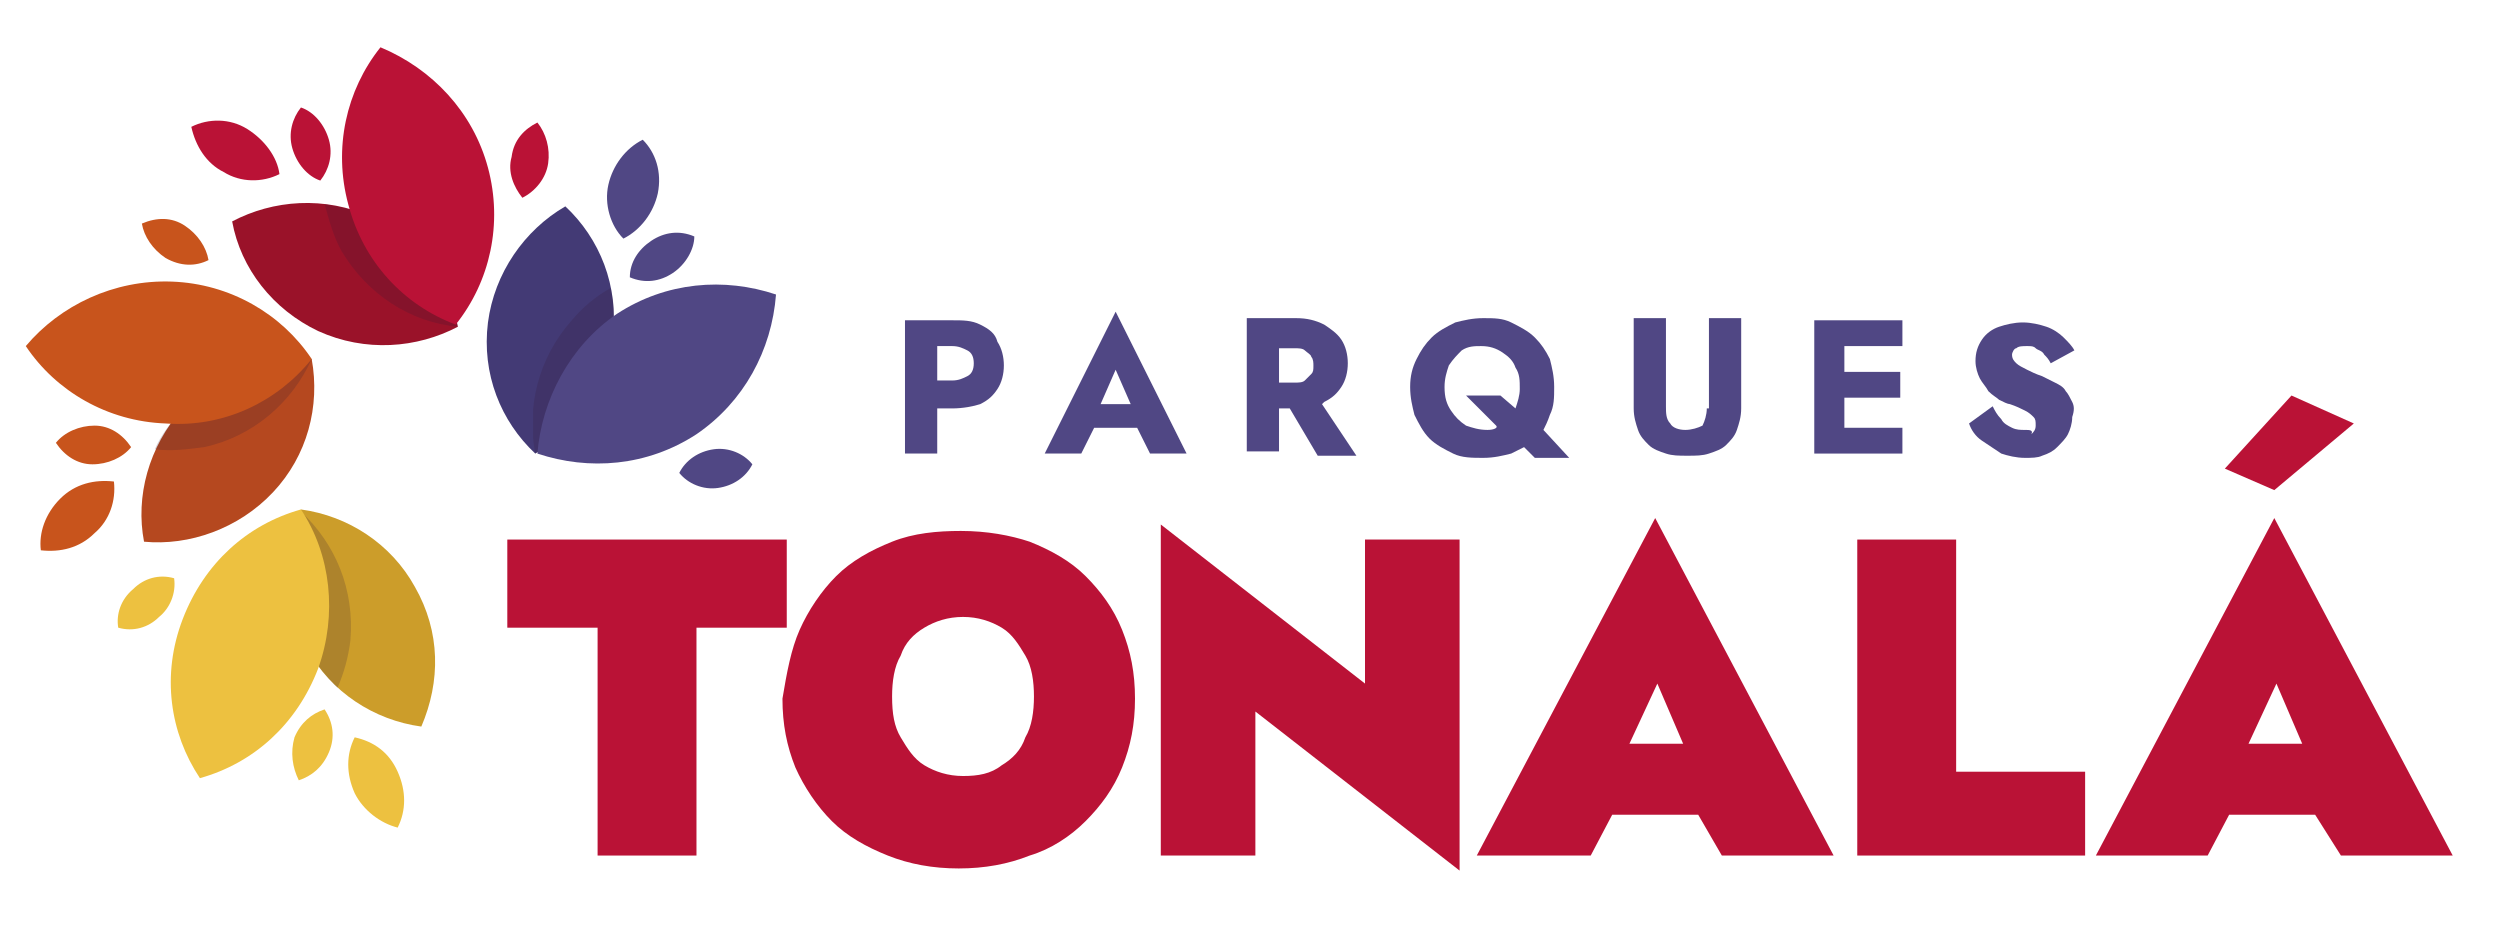
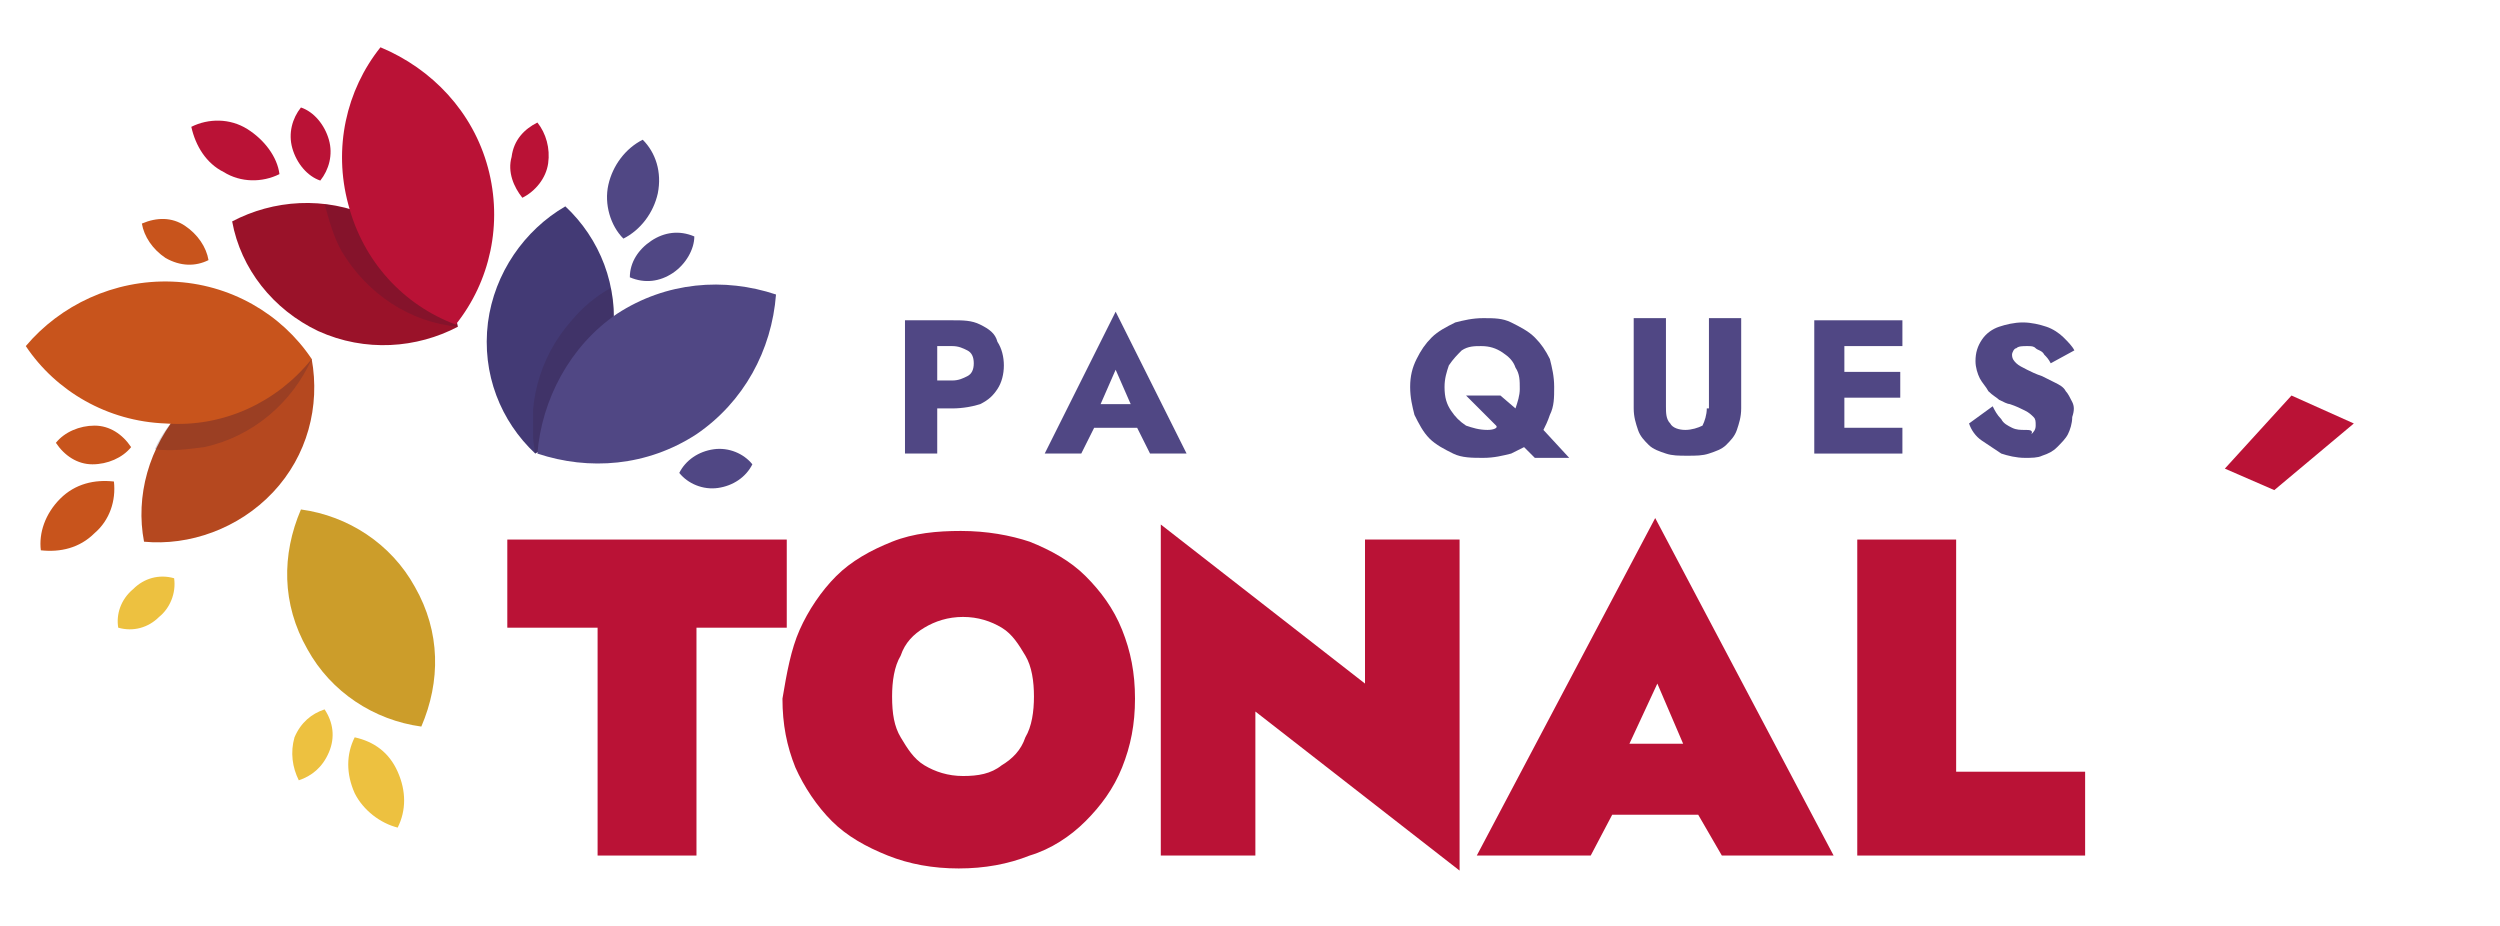
<svg xmlns="http://www.w3.org/2000/svg" xmlns:xlink="http://www.w3.org/1999/xlink" version="1.1" id="Capa_1" x="0px" y="0px" viewBox="0 0 116.3 43.1" style="enable-background:new 0 0 116.3 43.1;" xml:space="preserve">
  <style type="text/css">
	.st0{fill:#BA1236;}
	.st1{fill:#504784;}
	.st2{fill:#B5481F;}
	.st3{opacity:0.2;}
	.st4{clip-path:url(#SVGID_2_);}
	.st5{clip-path:url(#SVGID_4_);fill:#321834;}
	.st6{fill:#C8541C;}
	.st7{fill:#9A1229;}
	.st8{clip-path:url(#SVGID_6_);}
	.st9{clip-path:url(#SVGID_8_);fill:#321834;}
	.st10{fill:#433A75;}
	.st11{clip-path:url(#SVGID_10_);}
	.st12{clip-path:url(#SVGID_12_);fill:#321834;}
	.st13{fill:#CC9D2A;}
	.st14{clip-path:url(#SVGID_14_);}
	.st15{clip-path:url(#SVGID_16_);fill:#321834;}
	.st16{fill:#EDC140;}
</style>
  <g>
    <polygon class="st0" points="23.6,25.1 36.6,25.1 36.6,29.2 32.4,29.2 32.4,39.8 27.8,39.8 27.8,29.2 23.6,29.2  " />
    <path class="st0" d="M37.2,29.3c0.4-0.9,1-1.8,1.7-2.5c0.7-0.7,1.6-1.2,2.6-1.6c1-0.4,2.1-0.5,3.2-0.5c1.2,0,2.3,0.2,3.2,0.5   c1,0.4,1.9,0.9,2.6,1.6c0.7,0.7,1.3,1.5,1.7,2.5c0.4,1,0.6,2,0.6,3.2c0,1.2-0.2,2.2-0.6,3.2c-0.4,1-1,1.8-1.7,2.5   c-0.7,0.7-1.6,1.3-2.6,1.6c-1,0.4-2.1,0.6-3.3,0.6c-1.2,0-2.3-0.2-3.3-0.6c-1-0.4-1.9-0.9-2.6-1.6c-0.7-0.7-1.3-1.6-1.7-2.5   c-0.4-1-0.6-2-0.6-3.2C36.6,31.3,36.8,30.2,37.2,29.3 M41.9,34.3c0.3,0.5,0.6,1,1.1,1.3c0.5,0.3,1.1,0.5,1.8,0.5   c0.7,0,1.3-0.1,1.8-0.5c0.5-0.3,0.9-0.7,1.1-1.3c0.3-0.5,0.4-1.2,0.4-1.9c0-0.7-0.1-1.4-0.4-1.9c-0.3-0.5-0.6-1-1.1-1.3   c-0.5-0.3-1.1-0.5-1.8-0.5c-0.7,0-1.3,0.2-1.8,0.5c-0.5,0.3-0.9,0.7-1.1,1.3c-0.3,0.5-0.4,1.2-0.4,1.9   C41.5,33.2,41.6,33.8,41.9,34.3" />
    <polygon class="st0" points="67.9,25.1 67.9,40.5 58.4,33.1 58.4,39.8 54,39.8 54,24.4 63.5,31.8 63.5,25.1  " />
    <path class="st0" d="M80.1,39.8h5.2L77,24.1l-8.3,15.7H74l1-1.9h4L80.1,39.8z M78.3,34.6h-2.5l1.3-2.8L78.3,34.6z" />
    <polygon class="st0" points="91,25.1 91,35.9 97,35.9 97,39.8 86.4,39.8 86.4,25.1  " />
    <polygon class="st0" points="109.5,19.7 106.6,18.4 103.5,21.8 105.8,22.8  " />
-     <path class="st0" d="M108.9,39.8h5.2l-8.3-15.7l-8.3,15.7h5.2l1-1.9h4L108.9,39.8z M107.1,34.6h-2.5l1.3-2.8L107.1,34.6z" />
    <path class="st1" d="M45.6,15.1c-0.4-0.2-0.8-0.2-1.3-0.2h-0.7h-0.6h-0.9v6.2h1.5V19h0.7c0.5,0,1-0.1,1.3-0.2   c0.4-0.2,0.6-0.4,0.8-0.7c0.2-0.3,0.3-0.7,0.3-1.1c0-0.4-0.1-0.8-0.3-1.1C46.3,15.5,46,15.3,45.6,15.1 M45,17.5   c-0.2,0.1-0.4,0.2-0.7,0.2h-0.7v-1.6h0.7c0.3,0,0.5,0.1,0.7,0.2c0.2,0.1,0.3,0.3,0.3,0.6C45.3,17.2,45.2,17.4,45,17.5" />
    <path class="st1" d="M48.6,21.1h1.7l0.6-1.2h2l0.6,1.2h1.7l-3.3-6.6L48.6,21.1z M52.6,18.8h-1.4l0.7-1.6L52.6,18.8z" />
-     <path class="st1" d="M61.6,18.7c0.4-0.2,0.6-0.4,0.8-0.7c0.2-0.3,0.3-0.7,0.3-1.1c0-0.4-0.1-0.8-0.3-1.1c-0.2-0.3-0.5-0.5-0.8-0.7   c-0.4-0.2-0.8-0.3-1.3-0.3h-0.8H59H58v6.2h1.5V19H60l1.3,2.2h1.8l-1.6-2.4C61.5,18.8,61.6,18.7,61.6,18.7 M59.5,16.2h0.7   c0.2,0,0.4,0,0.5,0.1c0.1,0.1,0.3,0.2,0.3,0.3c0.1,0.1,0.1,0.3,0.1,0.4c0,0.2,0,0.3-0.1,0.4c-0.1,0.1-0.2,0.2-0.3,0.3   c-0.1,0.1-0.3,0.1-0.5,0.1h-0.7V16.2z" />
    <path class="st1" d="M72.1,19.3c0.2-0.4,0.2-0.8,0.2-1.3c0-0.5-0.1-0.9-0.2-1.3c-0.2-0.4-0.4-0.7-0.7-1c-0.3-0.3-0.7-0.5-1.1-0.7   c-0.4-0.2-0.8-0.2-1.3-0.2c-0.5,0-0.9,0.1-1.3,0.2c-0.4,0.2-0.8,0.4-1.1,0.7c-0.3,0.3-0.5,0.6-0.7,1c-0.2,0.4-0.3,0.8-0.3,1.3   c0,0.5,0.1,0.9,0.2,1.3c0.2,0.4,0.4,0.8,0.7,1.1c0.3,0.3,0.7,0.5,1.1,0.7c0.4,0.2,0.9,0.2,1.4,0.2c0.5,0,0.9-0.1,1.3-0.2   c0.2-0.1,0.4-0.2,0.6-0.3l0.5,0.5h1.6L71.8,20C71.9,19.8,72,19.6,72.1,19.3 M69.2,20c-0.4,0-0.7-0.1-1-0.2   c-0.3-0.2-0.5-0.4-0.7-0.7c-0.2-0.3-0.3-0.6-0.3-1.1c0-0.4,0.1-0.7,0.2-1c0.2-0.3,0.4-0.5,0.6-0.7c0.3-0.2,0.6-0.2,0.9-0.2   c0.4,0,0.7,0.1,1,0.3c0.3,0.2,0.5,0.4,0.6,0.7c0.2,0.3,0.2,0.6,0.2,1c0,0.3-0.1,0.6-0.2,0.9l-0.7-0.6h-1.6l1.4,1.4   C69.7,19.9,69.5,20,69.2,20" />
    <path class="st1" d="M79.4,19c0,0.3-0.1,0.6-0.2,0.8C79,19.9,78.7,20,78.4,20c-0.3,0-0.6-0.1-0.7-0.3c-0.2-0.2-0.2-0.5-0.2-0.8   v-4.1h-1.5v4.2c0,0.4,0.1,0.7,0.2,1c0.1,0.3,0.3,0.5,0.5,0.7c0.2,0.2,0.5,0.3,0.8,0.4c0.3,0.1,0.6,0.1,1,0.1c0.4,0,0.7,0,1-0.1   c0.3-0.1,0.6-0.2,0.8-0.4c0.2-0.2,0.4-0.4,0.5-0.7c0.1-0.3,0.2-0.6,0.2-1v-4.2h-1.5V19z" />
    <polygon class="st1" points="85.4,14.9 84.4,14.9 84.4,21.1 85.4,21.1 85.8,21.1 88.5,21.1 88.5,19.9 85.8,19.9 85.8,18.5    88.4,18.5 88.4,17.3 85.8,17.3 85.8,16.1 88.5,16.1 88.5,14.9 85.8,14.9  " />
    <path class="st1" d="M96.4,18.7c-0.1-0.2-0.2-0.4-0.3-0.5c-0.1-0.2-0.3-0.3-0.5-0.4c-0.2-0.1-0.4-0.2-0.6-0.3   c-0.3-0.1-0.5-0.2-0.7-0.3c-0.2-0.1-0.4-0.2-0.5-0.3c-0.1-0.1-0.2-0.2-0.2-0.4c0-0.1,0.1-0.3,0.2-0.3c0.1-0.1,0.3-0.1,0.5-0.1   c0.2,0,0.3,0,0.4,0.1c0.1,0.1,0.3,0.1,0.4,0.3c0.1,0.1,0.2,0.2,0.3,0.4l1.1-0.6c-0.1-0.2-0.3-0.4-0.5-0.6c-0.2-0.2-0.5-0.4-0.8-0.5   c-0.3-0.1-0.7-0.2-1.1-0.2c-0.4,0-0.8,0.1-1.1,0.2c-0.3,0.1-0.6,0.3-0.8,0.6c-0.2,0.3-0.3,0.6-0.3,1c0,0.3,0.1,0.6,0.2,0.8   c0.1,0.2,0.3,0.4,0.4,0.6c0.2,0.2,0.4,0.3,0.5,0.4c0.2,0.1,0.4,0.2,0.5,0.2c0.3,0.1,0.5,0.2,0.7,0.3c0.2,0.1,0.3,0.2,0.4,0.3   c0.1,0.1,0.1,0.2,0.1,0.4c0,0.2-0.1,0.3-0.2,0.4C94.6,20,94.4,20,94.2,20c-0.2,0-0.4,0-0.6-0.1c-0.2-0.1-0.4-0.2-0.5-0.4   c-0.2-0.2-0.3-0.4-0.4-0.6l-1.1,0.8c0.1,0.3,0.3,0.6,0.6,0.8c0.3,0.2,0.6,0.4,0.9,0.6c0.3,0.1,0.7,0.2,1.1,0.2c0.3,0,0.6,0,0.8-0.1   c0.3-0.1,0.5-0.2,0.7-0.4c0.2-0.2,0.4-0.4,0.5-0.6c0.1-0.2,0.2-0.5,0.2-0.8C96.5,19.1,96.5,18.9,96.4,18.7" />
    <path class="st2" d="M8.5,19c1.6-1.7,3.9-2.5,6-2.3c0.4,2.2-0.2,4.5-1.8,6.2c-1.6,1.7-3.9,2.5-6,2.3C6.3,23.1,6.9,20.8,8.5,19" />
    <g class="st3">
      <g>
        <defs>
          <rect id="SVGID_1_" x="7.2" y="16.7" width="7.3" height="4.3" />
        </defs>
        <clipPath id="SVGID_2_">
          <use xlink:href="#SVGID_1_" style="overflow:visible;" />
        </clipPath>
        <g class="st4">
          <defs>
            <rect id="SVGID_3_" x="7.2" y="16.7" width="7.3" height="4.3" />
          </defs>
          <clipPath id="SVGID_4_">
            <use xlink:href="#SVGID_3_" style="overflow:visible;" />
          </clipPath>
          <path class="st5" d="M8.5,19c-0.5,0.6-1,1.2-1.3,1.9c0.8,0.1,1.5,0,2.3-0.1c2.3-0.5,4.1-2.1,5-4.1C12.3,16.5,10.1,17.3,8.5,19" />
        </g>
      </g>
    </g>
    <path class="st6" d="M8,13.1c2.7,0.1,5.1,1.5,6.5,3.6c-1.6,2-4.1,3.2-6.8,3c-2.7-0.1-5.1-1.5-6.5-3.6C2.8,14.2,5.3,13,8,13.1" />
    <path class="st6" d="M4.4,19.8c0.7,0,1.3,0.4,1.7,1c-0.4,0.5-1.1,0.8-1.8,0.8c-0.7,0-1.3-0.4-1.7-1C3,20.1,3.7,19.8,4.4,19.8" />
    <path class="st6" d="M8.6,10.5c0.6,0.4,1,1,1.1,1.6c-0.6,0.3-1.3,0.3-2-0.1c-0.6-0.4-1-1-1.1-1.6C7.3,10.1,8,10.1,8.6,10.5" />
    <path class="st6" d="M2.8,23.2c0.7-0.7,1.6-0.9,2.5-0.8c0.1,0.9-0.2,1.8-0.9,2.4c-0.7,0.7-1.6,0.9-2.5,0.8   C1.8,24.8,2.1,23.9,2.8,23.2" />
    <path class="st7" d="M17.3,10.1c2.1,1,3.6,2.9,4,5.1c-1.9,1-4.3,1.2-6.5,0.2c-2.1-1-3.6-2.9-4-5.1C12.7,9.3,15.1,9.1,17.3,10.1" />
    <g class="st3">
      <g>
        <defs>
          <rect id="SVGID_5_" x="15" y="9.5" width="6.3" height="5.7" />
        </defs>
        <clipPath id="SVGID_6_">
          <use xlink:href="#SVGID_5_" style="overflow:visible;" />
        </clipPath>
        <g class="st8">
          <defs>
            <rect id="SVGID_7_" x="15" y="9.5" width="6.3" height="5.7" />
          </defs>
          <clipPath id="SVGID_8_">
            <use xlink:href="#SVGID_7_" style="overflow:visible;" />
          </clipPath>
          <path class="st9" d="M17.3,10.1c-0.7-0.3-1.5-0.5-2.2-0.6c0.2,0.7,0.4,1.5,0.8,2.2c1.2,2,3.2,3.3,5.4,3.5      C20.8,13,19.4,11.1,17.3,10.1" />
        </g>
      </g>
    </g>
    <path class="st0" d="M22.7,7.8c0.7,2.6,0.1,5.3-1.5,7.3c-2.4-0.9-4.3-2.9-5-5.6c-0.7-2.6-0.1-5.3,1.5-7.3C20.1,3.2,22,5.2,22.7,7.8   " />
    <path class="st0" d="M15.3,6.5c0.2,0.7,0,1.4-0.4,1.9c-0.6-0.2-1.1-0.8-1.3-1.5c-0.2-0.7,0-1.4,0.4-1.9C14.6,5.2,15.1,5.8,15.3,6.5   " />
    <path class="st0" d="M25.5,7.6c-0.1,0.7-0.6,1.3-1.2,1.6c-0.4-0.5-0.7-1.2-0.5-1.9C23.9,6.5,24.4,6,25,5.7   C25.4,6.2,25.6,6.9,25.5,7.6" />
    <path class="st0" d="M11.5,6c0.8,0.5,1.4,1.3,1.5,2.1c-0.8,0.4-1.8,0.4-2.6-0.1C9.6,7.6,9.1,6.8,8.9,5.9C9.7,5.5,10.7,5.5,11.5,6" />
    <path class="st10" d="M28.5,15.7c-0.3,2.3-1.7,4.3-3.6,5.4c-1.6-1.5-2.5-3.7-2.2-6.1c0.3-2.3,1.7-4.3,3.6-5.4   C27.9,11.1,28.8,13.3,28.5,15.7" />
    <g class="st3">
      <g>
        <defs>
          <rect id="SVGID_9_" x="24.8" y="13.4" width="3.8" height="7.7" />
        </defs>
        <clipPath id="SVGID_10_">
          <use xlink:href="#SVGID_9_" style="overflow:visible;" />
        </clipPath>
        <g class="st11">
          <defs>
            <rect id="SVGID_11_" x="24.8" y="13.4" width="3.8" height="7.7" />
          </defs>
          <clipPath id="SVGID_12_">
            <use xlink:href="#SVGID_11_" style="overflow:visible;" />
          </clipPath>
          <path class="st12" d="M28.5,15.7c0.1-0.8,0.1-1.6-0.1-2.3c-0.7,0.4-1.3,0.9-1.8,1.5c-1.6,1.8-2.1,4.1-1.7,6.2      C26.8,20,28.2,18,28.5,15.7" />
        </g>
      </g>
    </g>
    <path class="st1" d="M32.4,20.2c-2.3,1.5-5,1.7-7.4,0.9c0.2-2.5,1.5-5,3.7-6.5c2.3-1.5,5-1.7,7.4-0.9   C35.9,16.3,34.6,18.7,32.4,20.2" />
    <path class="st1" d="M31.3,12.7c-0.6,0.4-1.3,0.5-2,0.2c0-0.7,0.4-1.3,1-1.7c0.6-0.4,1.3-0.5,2-0.2C32.3,11.6,31.9,12.3,31.3,12.7" />
    <path class="st1" d="M33.4,22.7c-0.7,0.1-1.4-0.2-1.8-0.7c0.3-0.6,0.9-1,1.6-1.1c0.7-0.1,1.4,0.2,1.8,0.7   C34.7,22.2,34.1,22.6,33.4,22.7" />
    <path class="st1" d="M30.6,9c-0.2,0.9-0.8,1.7-1.6,2.1c-0.6-0.6-0.9-1.6-0.7-2.5c0.2-0.9,0.8-1.7,1.6-2.1C30.5,7.1,30.8,8,30.6,9" />
    <path class="st13" d="M14.3,30.2c-1.2-2.1-1.2-4.4-0.3-6.5c2.2,0.3,4.2,1.6,5.3,3.6c1.2,2.1,1.2,4.4,0.3,6.5   C17.4,33.5,15.4,32.2,14.3,30.2" />
    <g class="st3">
      <g>
        <defs>
-           <rect id="SVGID_13_" x="13.4" y="23.7" width="3" height="8.3" />
-         </defs>
+           </defs>
        <clipPath id="SVGID_14_">
          <use xlink:href="#SVGID_13_" style="overflow:visible;" />
        </clipPath>
        <g class="st14">
          <defs>
            <rect id="SVGID_15_" x="13.4" y="23.7" width="3" height="8.3" />
          </defs>
          <clipPath id="SVGID_16_">
            <use xlink:href="#SVGID_15_" style="overflow:visible;" />
          </clipPath>
          <path class="st15" d="M14.3,30.2c0.4,0.7,0.9,1.3,1.4,1.8c0.3-0.7,0.5-1.4,0.6-2.2c0.2-2.4-0.7-4.5-2.3-6      C13.1,25.7,13.1,28.1,14.3,30.2" />
        </g>
      </g>
    </g>
-     <path class="st16" d="M8.5,28.8c1-2.6,3-4.4,5.5-5.1c1.4,2.1,1.7,4.9,0.8,7.4c-1,2.6-3,4.4-5.5,5.1C7.9,34.1,7.5,31.4,8.5,28.8" />
    <path class="st16" d="M13.7,34.3c0.3-0.7,0.8-1.1,1.4-1.3c0.4,0.6,0.5,1.3,0.2,2c-0.3,0.7-0.8,1.1-1.4,1.3   C13.6,35.7,13.5,35,13.7,34.3" />
    <path class="st16" d="M6.2,27.4c0.5-0.5,1.2-0.7,1.9-0.5c0.1,0.7-0.2,1.4-0.7,1.8c-0.5,0.5-1.2,0.7-1.9,0.5   C5.4,28.6,5.6,27.9,6.2,27.4" />
    <path class="st16" d="M16.5,36.9c-0.4-0.9-0.4-1.8,0-2.6c0.9,0.2,1.6,0.7,2,1.6c0.4,0.9,0.4,1.8,0,2.6   C17.7,38.3,16.9,37.7,16.5,36.9" />
  </g>
</svg>